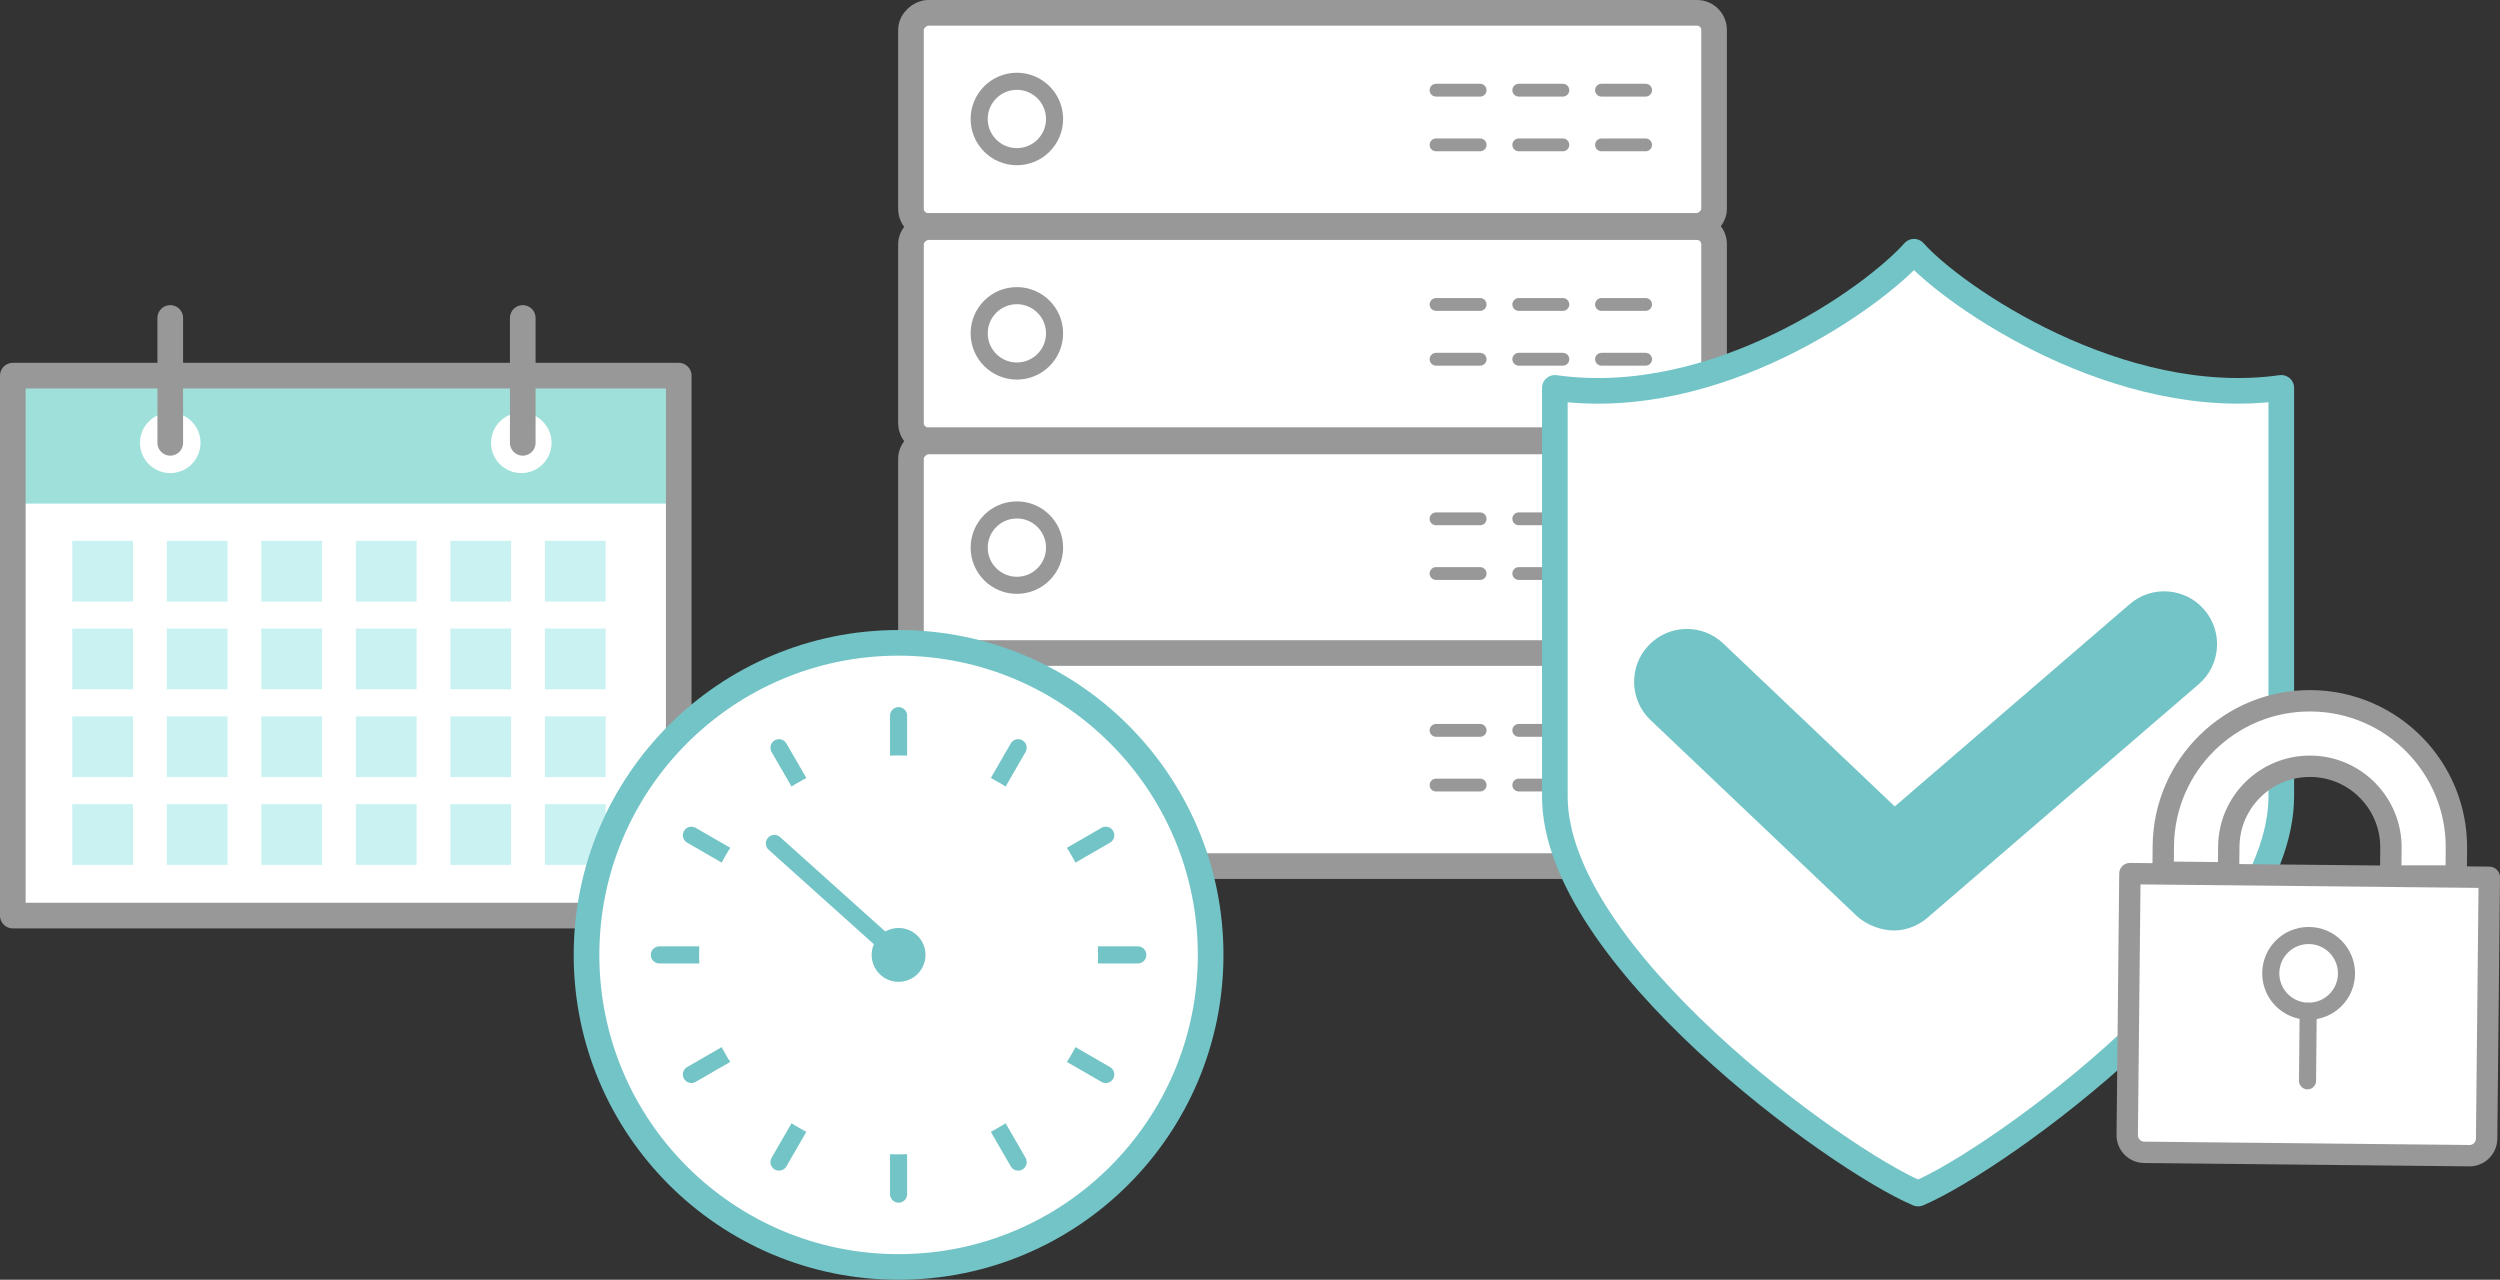
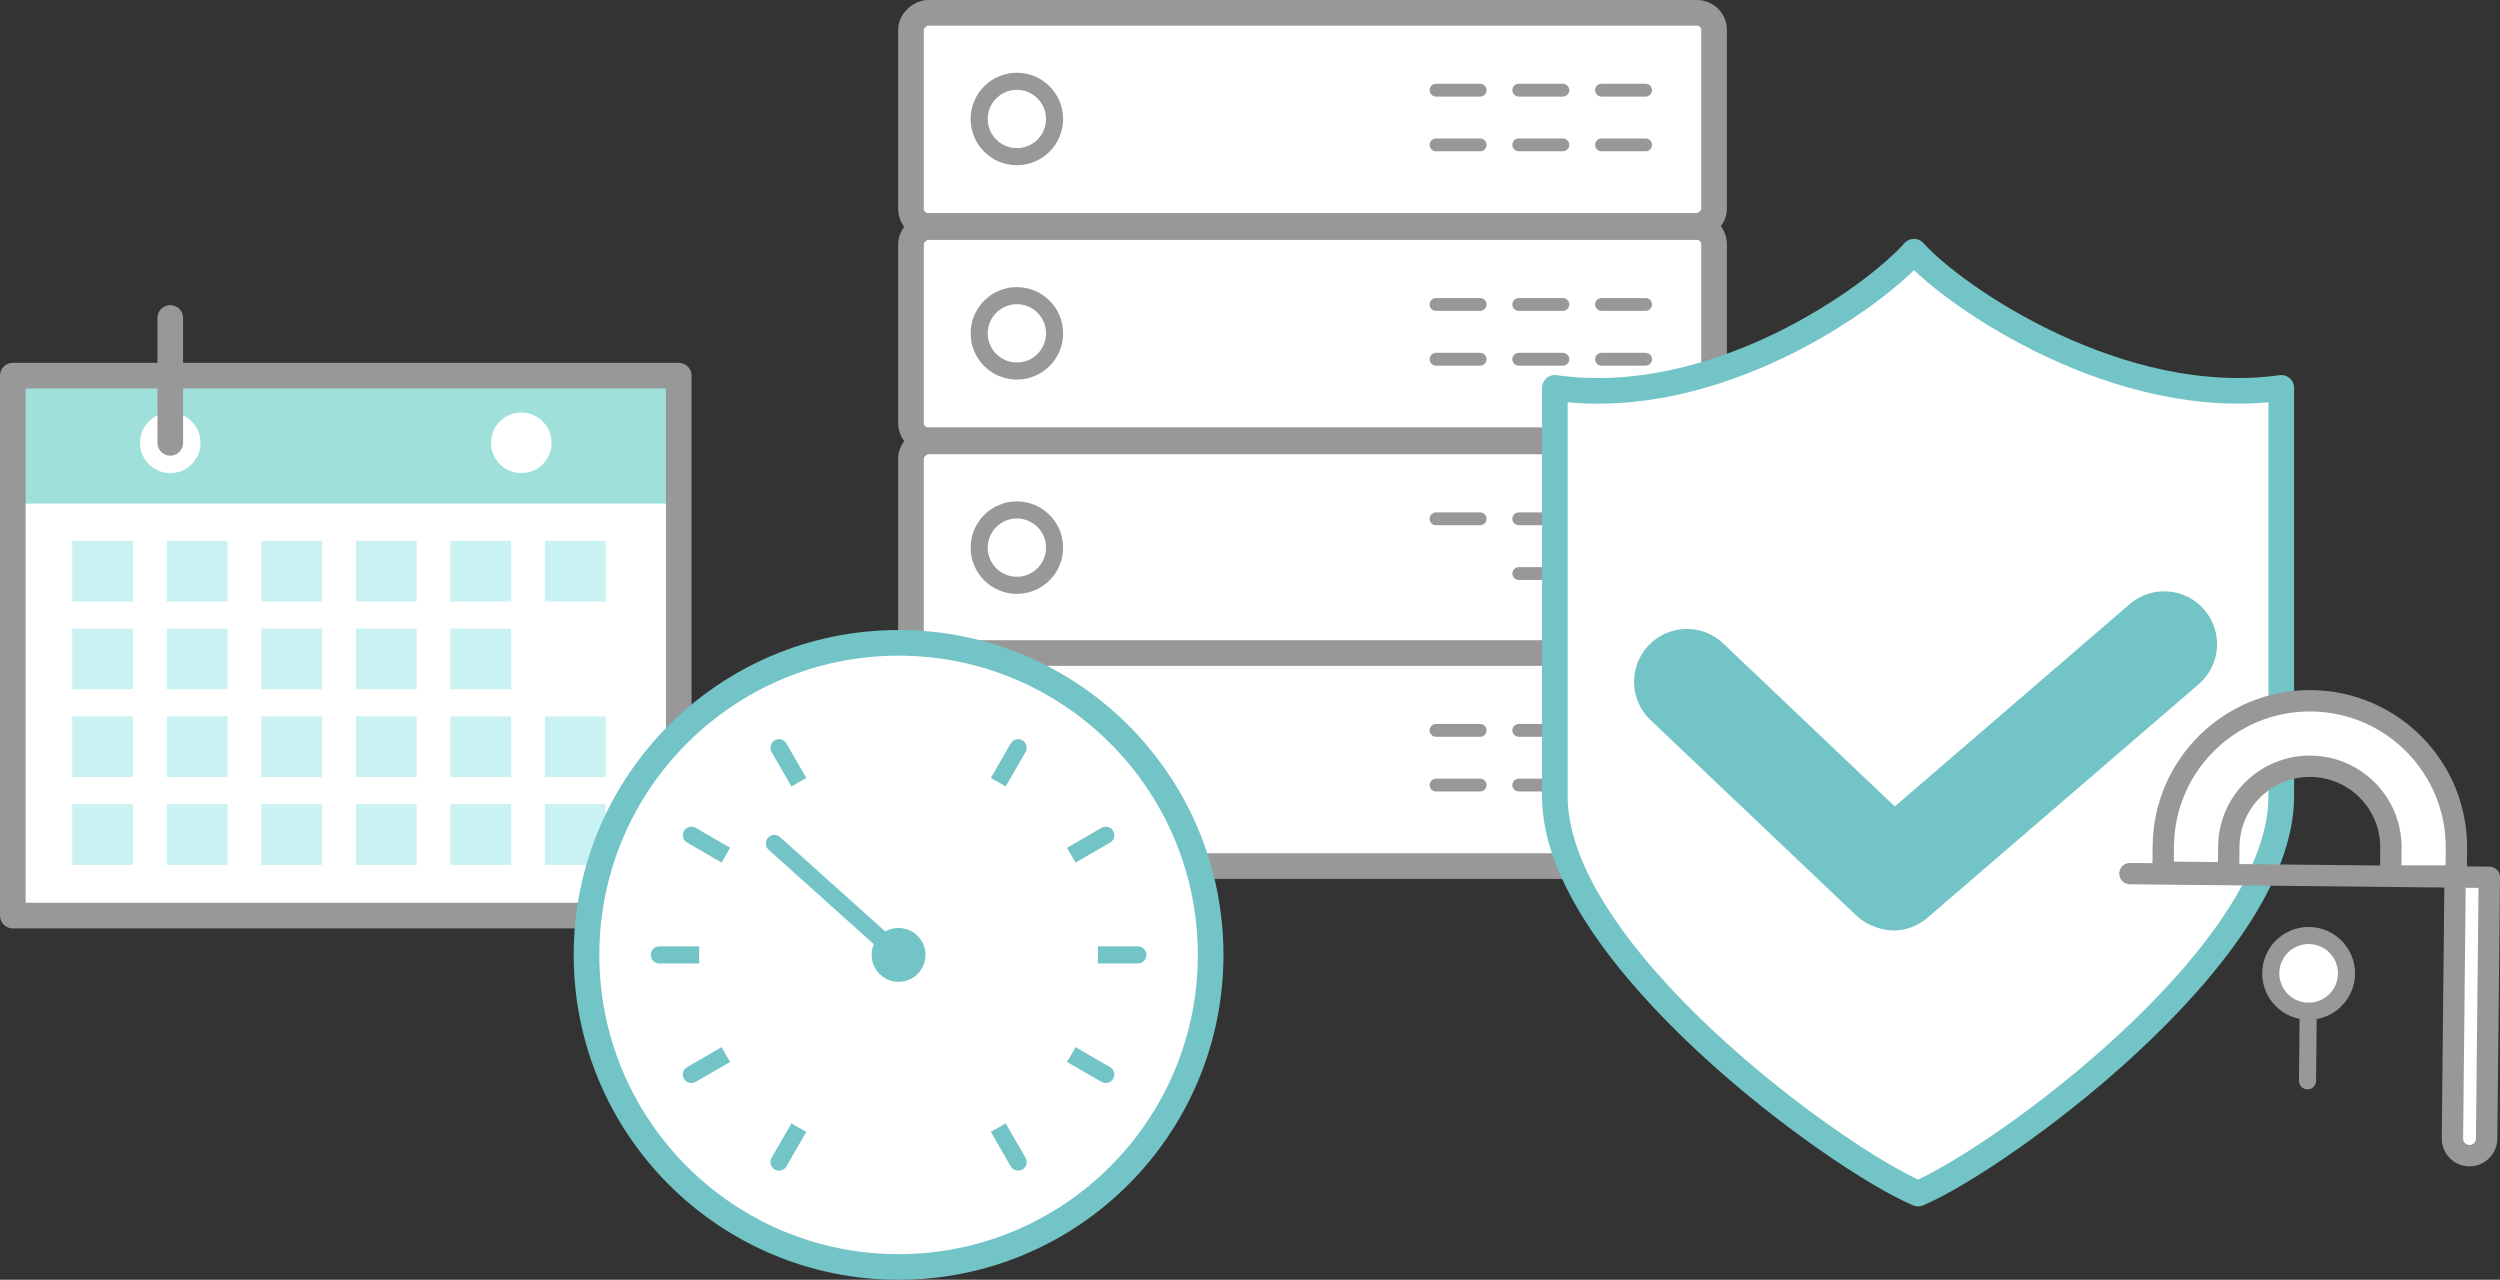
<svg xmlns="http://www.w3.org/2000/svg" id="Layer_2" data-name="Layer 2" viewBox="0 0 292.49 149.72" width="292.49" height="149.72">
  <rect x="0" y="0" width="292.49" height="149.72" fill="#333333" stroke="none" />
  <defs>
    <style>
      .cls-1 {
        fill: #c5e8f4;
      }

      .cls-1, .cls-2, .cls-3, .cls-4, .cls-5, .cls-6, .cls-7, .cls-8, .cls-9 {
        stroke-linejoin: round;
      }

      .cls-1, .cls-2, .cls-3, .cls-4, .cls-7, .cls-8, .cls-9 {
        stroke-linecap: round;
      }

      .cls-1, .cls-2, .cls-5, .cls-9 {
        stroke-width: 2px;
      }

      .cls-1, .cls-8 {
        stroke: #73c4c7;
      }

      .cls-10 {
        fill: #cbf2f3;
      }

      .cls-10, .cls-11, .cls-12, .cls-13 {
        stroke-width: 0px;
      }

      .cls-2, .cls-3, .cls-4, .cls-5, .cls-6, .cls-7, .cls-9 {
        stroke: #989898;
      }

      .cls-2, .cls-4, .cls-5, .cls-6, .cls-13, .cls-8 {
        fill: #fff;
      }

      .cls-3 {
        stroke-width: 1.5px;
      }

      .cls-3, .cls-7, .cls-9 {
        fill: none;
      }

      .cls-4, .cls-7, .cls-8 {
        stroke-width: 3px;
      }

      .cls-11 {
        fill: #73c4c7;
      }

      .cls-6 {
        stroke-width: 2.5px;
      }

      .cls-12 {
        fill: #9fe1da;
      }
    </style>
  </defs>
  <g id="_レイヤー_4" data-name="レイヤー 4">
    <g>
      <g>
        <g>
          <g>
            <rect class="cls-13" x="1.5" y="43.95" width="77.91" height="62.51" rx="2" ry="2" />
            <rect class="cls-12" x="1.5" y="43.95" width="77.91" height="14.97" />
            <rect class="cls-7" x="1.5" y="43.95" width="77.91" height="63.17" />
          </g>
          <g>
            <circle class="cls-13" cx="19.92" cy="51.81" r="3.54" />
            <circle class="cls-13" cx="60.99" cy="51.81" r="3.54" />
          </g>
        </g>
        <g>
          <rect class="cls-10" x="8.45" y="63.27" width="7.11" height="7.11" />
          <rect class="cls-10" x="19.51" y="63.27" width="7.11" height="7.11" />
          <rect class="cls-10" x="30.57" y="63.27" width="7.11" height="7.11" />
          <rect class="cls-10" x="41.63" y="63.27" width="7.11" height="7.11" />
          <rect class="cls-10" x="52.69" y="63.27" width="7.11" height="7.11" />
          <rect class="cls-10" x="63.75" y="63.27" width="7.11" height="7.11" />
        </g>
        <g>
          <rect class="cls-10" x="8.45" y="73.54" width="7.11" height="7.11" />
          <rect class="cls-10" x="19.51" y="73.54" width="7.11" height="7.11" />
          <rect class="cls-10" x="30.57" y="73.54" width="7.11" height="7.11" />
          <rect class="cls-10" x="41.63" y="73.54" width="7.11" height="7.11" />
          <rect class="cls-10" x="52.69" y="73.54" width="7.11" height="7.11" />
-           <rect class="cls-10" x="63.75" y="73.54" width="7.11" height="7.11" />
        </g>
        <g>
          <rect class="cls-10" x="8.45" y="83.81" width="7.11" height="7.11" />
          <rect class="cls-10" x="19.51" y="83.81" width="7.11" height="7.11" />
          <rect class="cls-10" x="30.57" y="83.81" width="7.11" height="7.11" />
          <rect class="cls-10" x="41.63" y="83.81" width="7.11" height="7.11" />
          <rect class="cls-10" x="52.69" y="83.81" width="7.11" height="7.11" />
          <rect class="cls-10" x="63.75" y="83.81" width="7.11" height="7.11" />
        </g>
        <g>
          <rect class="cls-10" x="8.45" y="94.08" width="7.11" height="7.11" />
          <rect class="cls-10" x="19.51" y="94.08" width="7.11" height="7.11" />
          <rect class="cls-10" x="30.57" y="94.08" width="7.11" height="7.11" />
          <rect class="cls-10" x="41.63" y="94.08" width="7.11" height="7.11" />
          <rect class="cls-10" x="52.69" y="94.08" width="7.11" height="7.11" />
          <rect class="cls-10" x="63.75" y="94.08" width="7.11" height="7.11" />
        </g>
        <line class="cls-7" x1="19.92" y1="51.81" x2="19.92" y2="37.2" />
      </g>
-       <line class="cls-7" x1="61.16" y1="51.81" x2="61.16" y2="37.2" />
    </g>
  </g>
  <g id="_レイヤー_1" data-name="レイヤー 1">
    <g>
      <g>
        <rect class="cls-4" x="141.09" y="-33.02" width="24.93" height="93.96" rx="2" ry="2" transform="translate(167.52 -139.59) rotate(90)" />
        <line class="cls-3" x1="192.53" y1="10.55" x2="187.37" y2="10.55" />
        <line class="cls-3" x1="192.53" y1="16.95" x2="187.37" y2="16.95" />
        <line class="cls-3" x1="182.85" y1="10.55" x2="177.69" y2="10.55" />
        <line class="cls-3" x1="182.85" y1="16.95" x2="177.69" y2="16.95" />
        <line class="cls-3" x1="173.17" y1="10.55" x2="168.01" y2="10.55" />
        <line class="cls-3" x1="173.17" y1="16.95" x2="168.01" y2="16.95" />
        <circle class="cls-9" cx="118.97" cy="13.92" r="4.41" />
      </g>
      <g>
        <rect class="cls-4" x="141.09" y="-7.94" width="24.93" height="93.96" rx="2" ry="2" transform="translate(192.6 -114.52) rotate(90)" />
        <line class="cls-3" x1="192.53" y1="35.62" x2="187.37" y2="35.62" />
        <line class="cls-3" x1="192.53" y1="42.03" x2="187.37" y2="42.03" />
        <line class="cls-3" x1="182.85" y1="35.62" x2="177.69" y2="35.62" />
        <line class="cls-3" x1="182.85" y1="42.03" x2="177.69" y2="42.03" />
        <line class="cls-3" x1="173.17" y1="35.62" x2="168.01" y2="35.62" />
        <line class="cls-3" x1="173.17" y1="42.03" x2="168.01" y2="42.03" />
        <circle class="cls-9" cx="118.97" cy="39" r="4.41" />
      </g>
      <g>
        <rect class="cls-4" x="141.09" y="17.13" width="24.93" height="93.96" rx="2" ry="2" transform="translate(217.67 -89.44) rotate(90)" />
        <line class="cls-3" x1="192.53" y1="60.7" x2="187.37" y2="60.7" />
        <line class="cls-3" x1="192.53" y1="67.1" x2="187.37" y2="67.1" />
        <line class="cls-3" x1="182.85" y1="60.7" x2="177.69" y2="60.7" />
        <line class="cls-3" x1="182.85" y1="67.1" x2="177.69" y2="67.1" />
        <line class="cls-3" x1="173.17" y1="60.7" x2="168.01" y2="60.7" />
-         <line class="cls-3" x1="173.17" y1="67.1" x2="168.01" y2="67.1" />
        <circle class="cls-9" cx="118.97" cy="64.07" r="4.41" />
      </g>
      <g>
        <rect class="cls-4" x="141.09" y="41.88" width="24.93" height="93.96" rx="2" ry="2" transform="translate(242.42 -64.69) rotate(90)" />
        <line class="cls-3" x1="192.53" y1="85.45" x2="187.37" y2="85.45" />
        <line class="cls-3" x1="192.53" y1="91.85" x2="187.37" y2="91.85" />
        <line class="cls-3" x1="182.85" y1="85.45" x2="177.69" y2="85.45" />
        <line class="cls-3" x1="182.85" y1="91.85" x2="177.69" y2="91.85" />
        <line class="cls-3" x1="173.17" y1="85.45" x2="168.01" y2="85.45" />
        <line class="cls-3" x1="173.17" y1="91.85" x2="168.01" y2="91.85" />
        <circle class="cls-9" cx="118.97" cy="88.82" r="4.41" />
      </g>
    </g>
    <g>
      <circle class="cls-8" cx="105.13" cy="111.72" r="36.51" />
-       <line class="cls-1" x1="105.13" y1="83.73" x2="105.13" y2="139.71" />
      <line class="cls-1" x1="91.14" y1="87.48" x2="119.12" y2="135.96" />
      <line class="cls-1" x1="80.89" y1="97.72" x2="129.37" y2="125.71" />
      <line class="cls-1" x1="77.14" y1="111.72" x2="133.12" y2="111.72" />
      <line class="cls-1" x1="80.89" y1="125.71" x2="129.37" y2="97.72" />
      <line class="cls-1" x1="91.14" y1="135.96" x2="119.12" y2="87.48" />
      <circle class="cls-13" cx="105.13" cy="111.72" r="23.34" />
      <circle class="cls-11" cx="105.13" cy="111.72" r="3.15" />
      <line class="cls-1" x1="105.13" y1="111.72" x2="90.6" y2="98.68" />
    </g>
    <g>
      <path class="cls-8" d="m223.93,29.45c-4.72,5.31-23.14,18.59-42.02,15.93v47.79c0,18.59,33.05,42.49,42.5,46.47,9.44-3.98,42.49-27.88,42.49-46.47v-47.79c-18.89,2.65-38.24-10.62-42.97-15.93Z" />
      <path class="cls-11" d="m221.49,108.86c-1.23,0-3.07-.57-4.26-1.7l-24.12-22.91c-2.48-2.35-2.58-6.27-.23-8.74,2.35-2.48,6.27-2.58,8.74-.22l20.06,19.06,27.49-23.67c2.58-2.23,6.49-1.94,8.72.65,2.23,2.59,1.94,6.49-.65,8.72l-31.73,27.32c-1.16,1-2.6,1.5-4.03,1.5Z" />
    </g>
    <g>
-       <path class="cls-6" d="m249.02,102.43h42.05v30.59c0,1.1-.9,2-2,2h-38.05c-1.1,0-2-.9-2-2v-30.59h0Z" transform="translate(1.24 -2.78) rotate(.59)" />
+       <path class="cls-6" d="m249.02,102.43h42.05v30.59c0,1.1-.9,2-2,2c-1.1,0-2-.9-2-2v-30.59h0Z" transform="translate(1.24 -2.78) rotate(.59)" />
      <circle class="cls-5" cx="270.1" cy="113.88" r="4.43" />
      <path class="cls-6" d="m287.36,102.48l.03-3.17c.1-9.47-7.5-17.23-16.97-17.32-9.47-.1-17.23,7.5-17.32,16.97l-.03,3.08,7.66.08.03-3.08c.05-5.24,4.35-9.44,9.58-9.39,5.24.05,9.44,4.35,9.39,9.58l-.03,3.26h7.66Z" />
      <line class="cls-2" x1="270.05" y1="118.31" x2="269.97" y2="126.45" />
    </g>
  </g>
</svg>